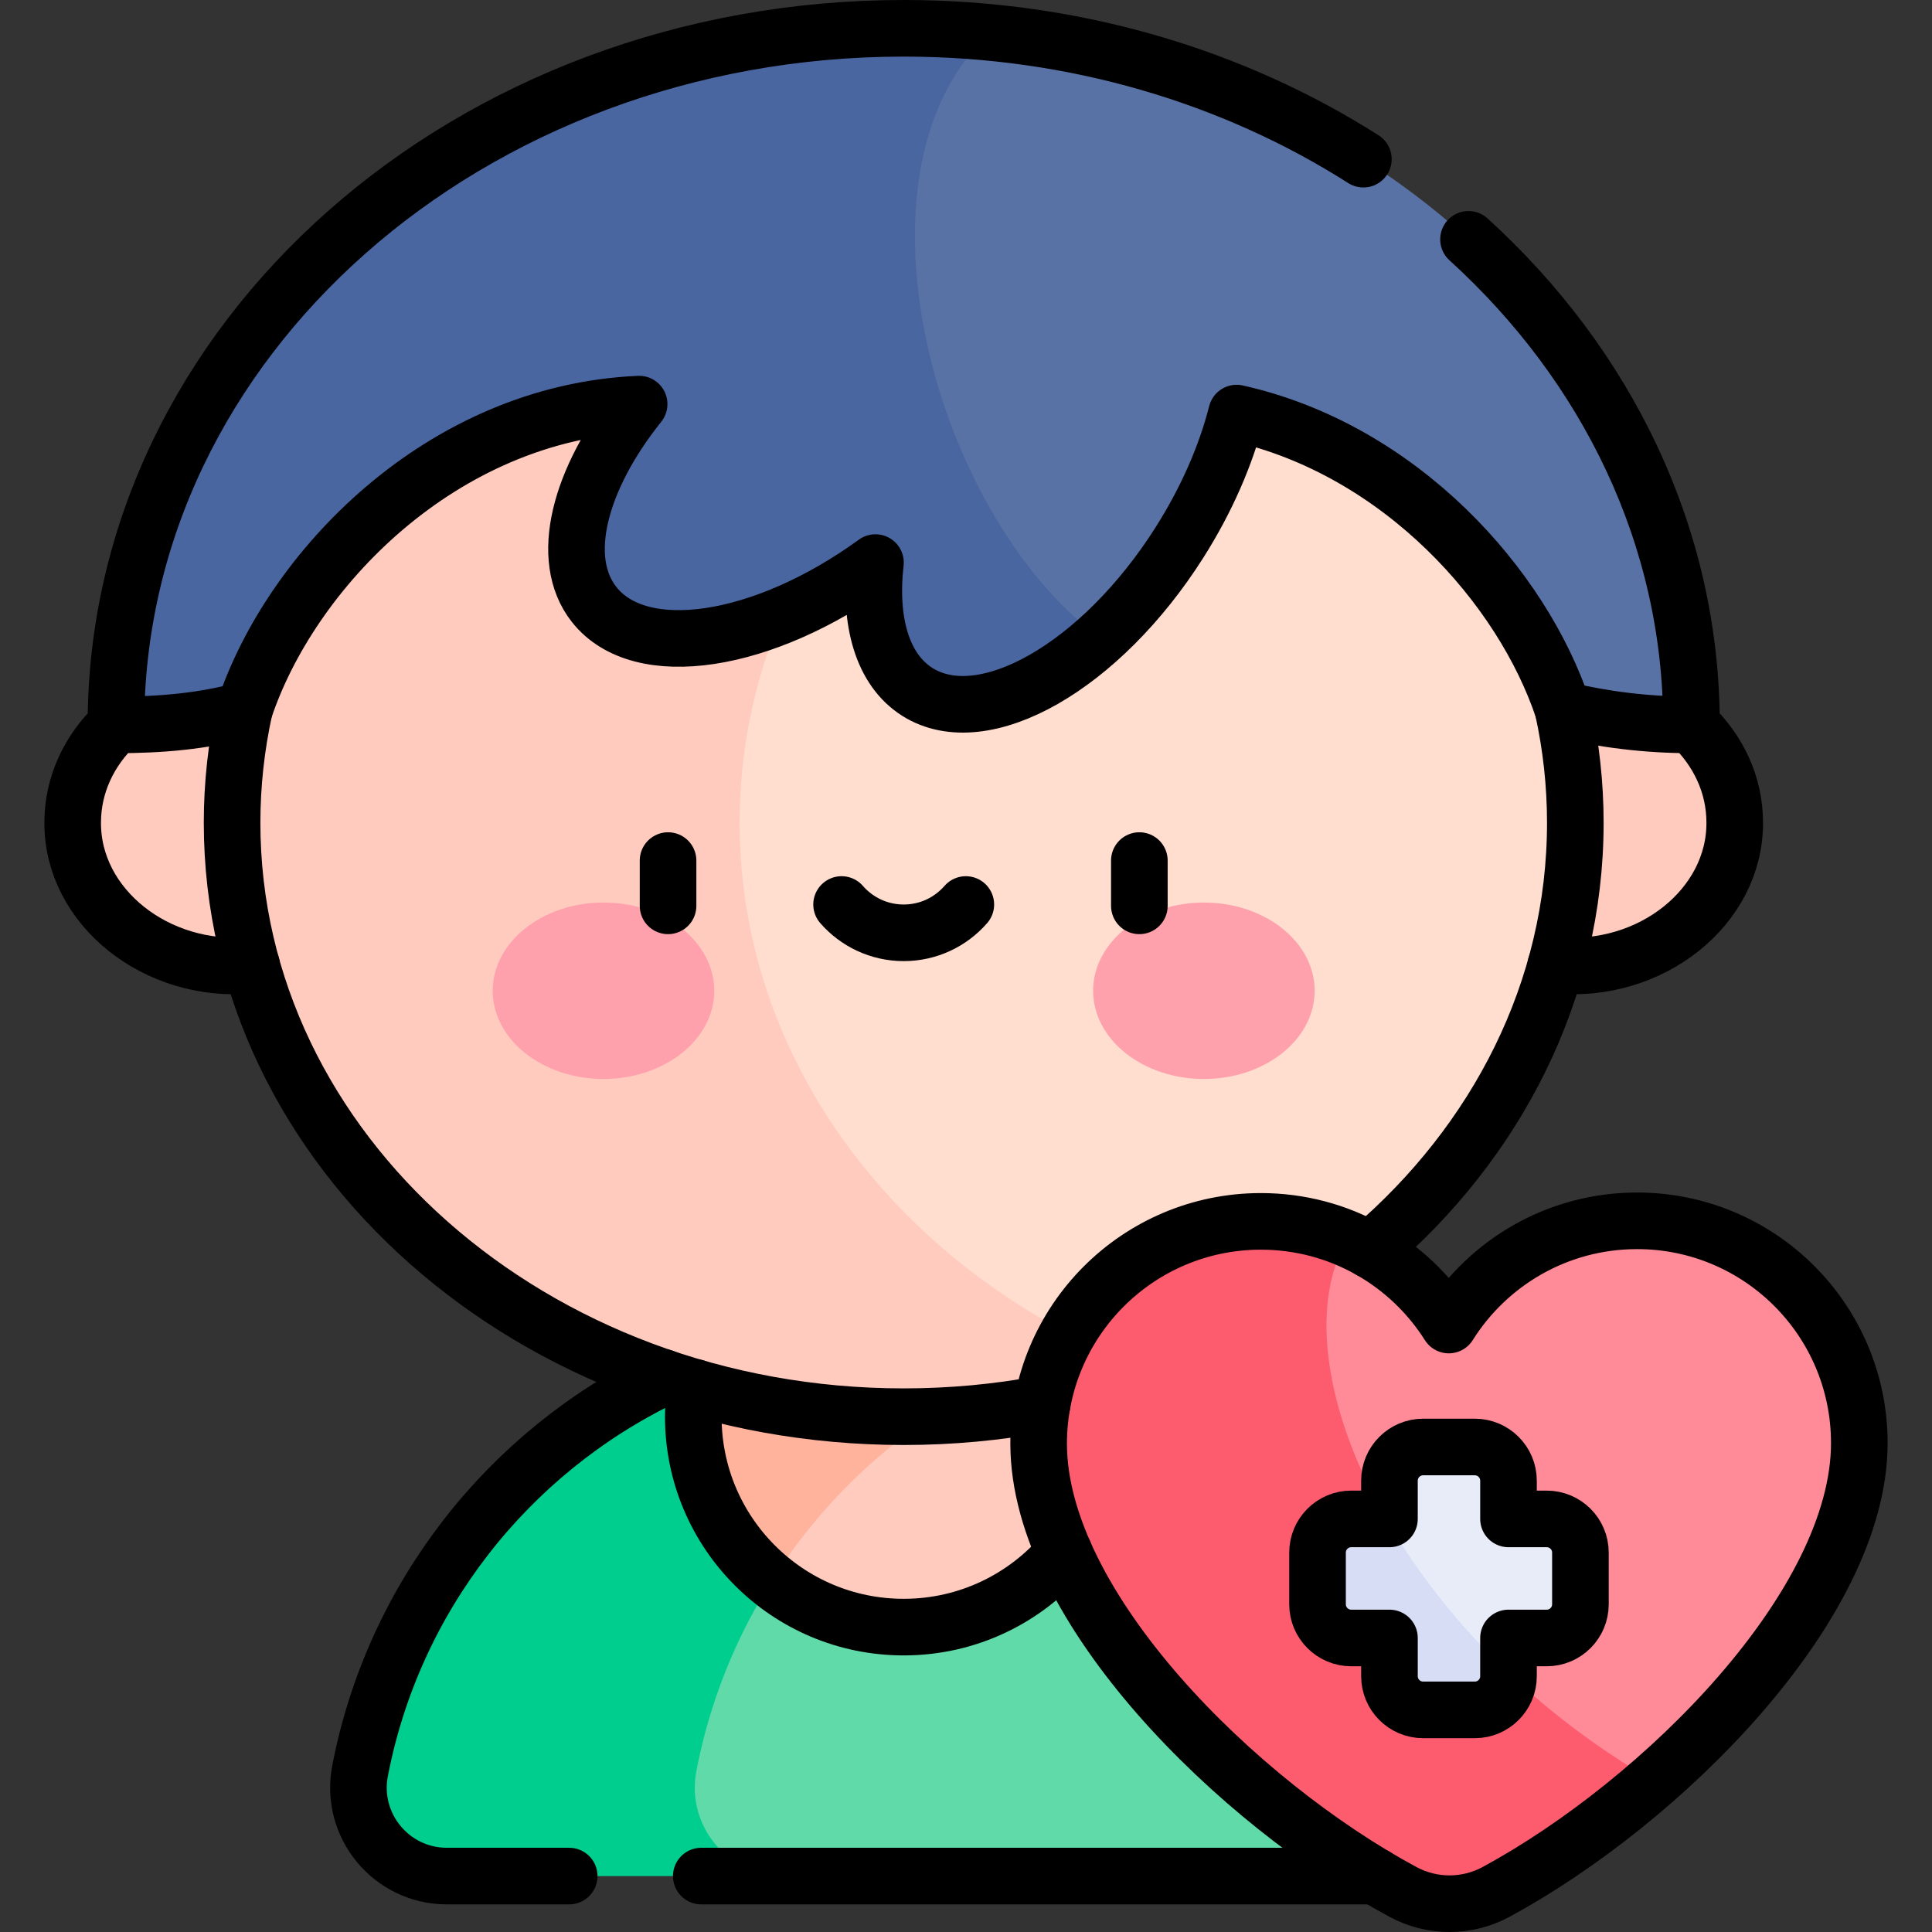
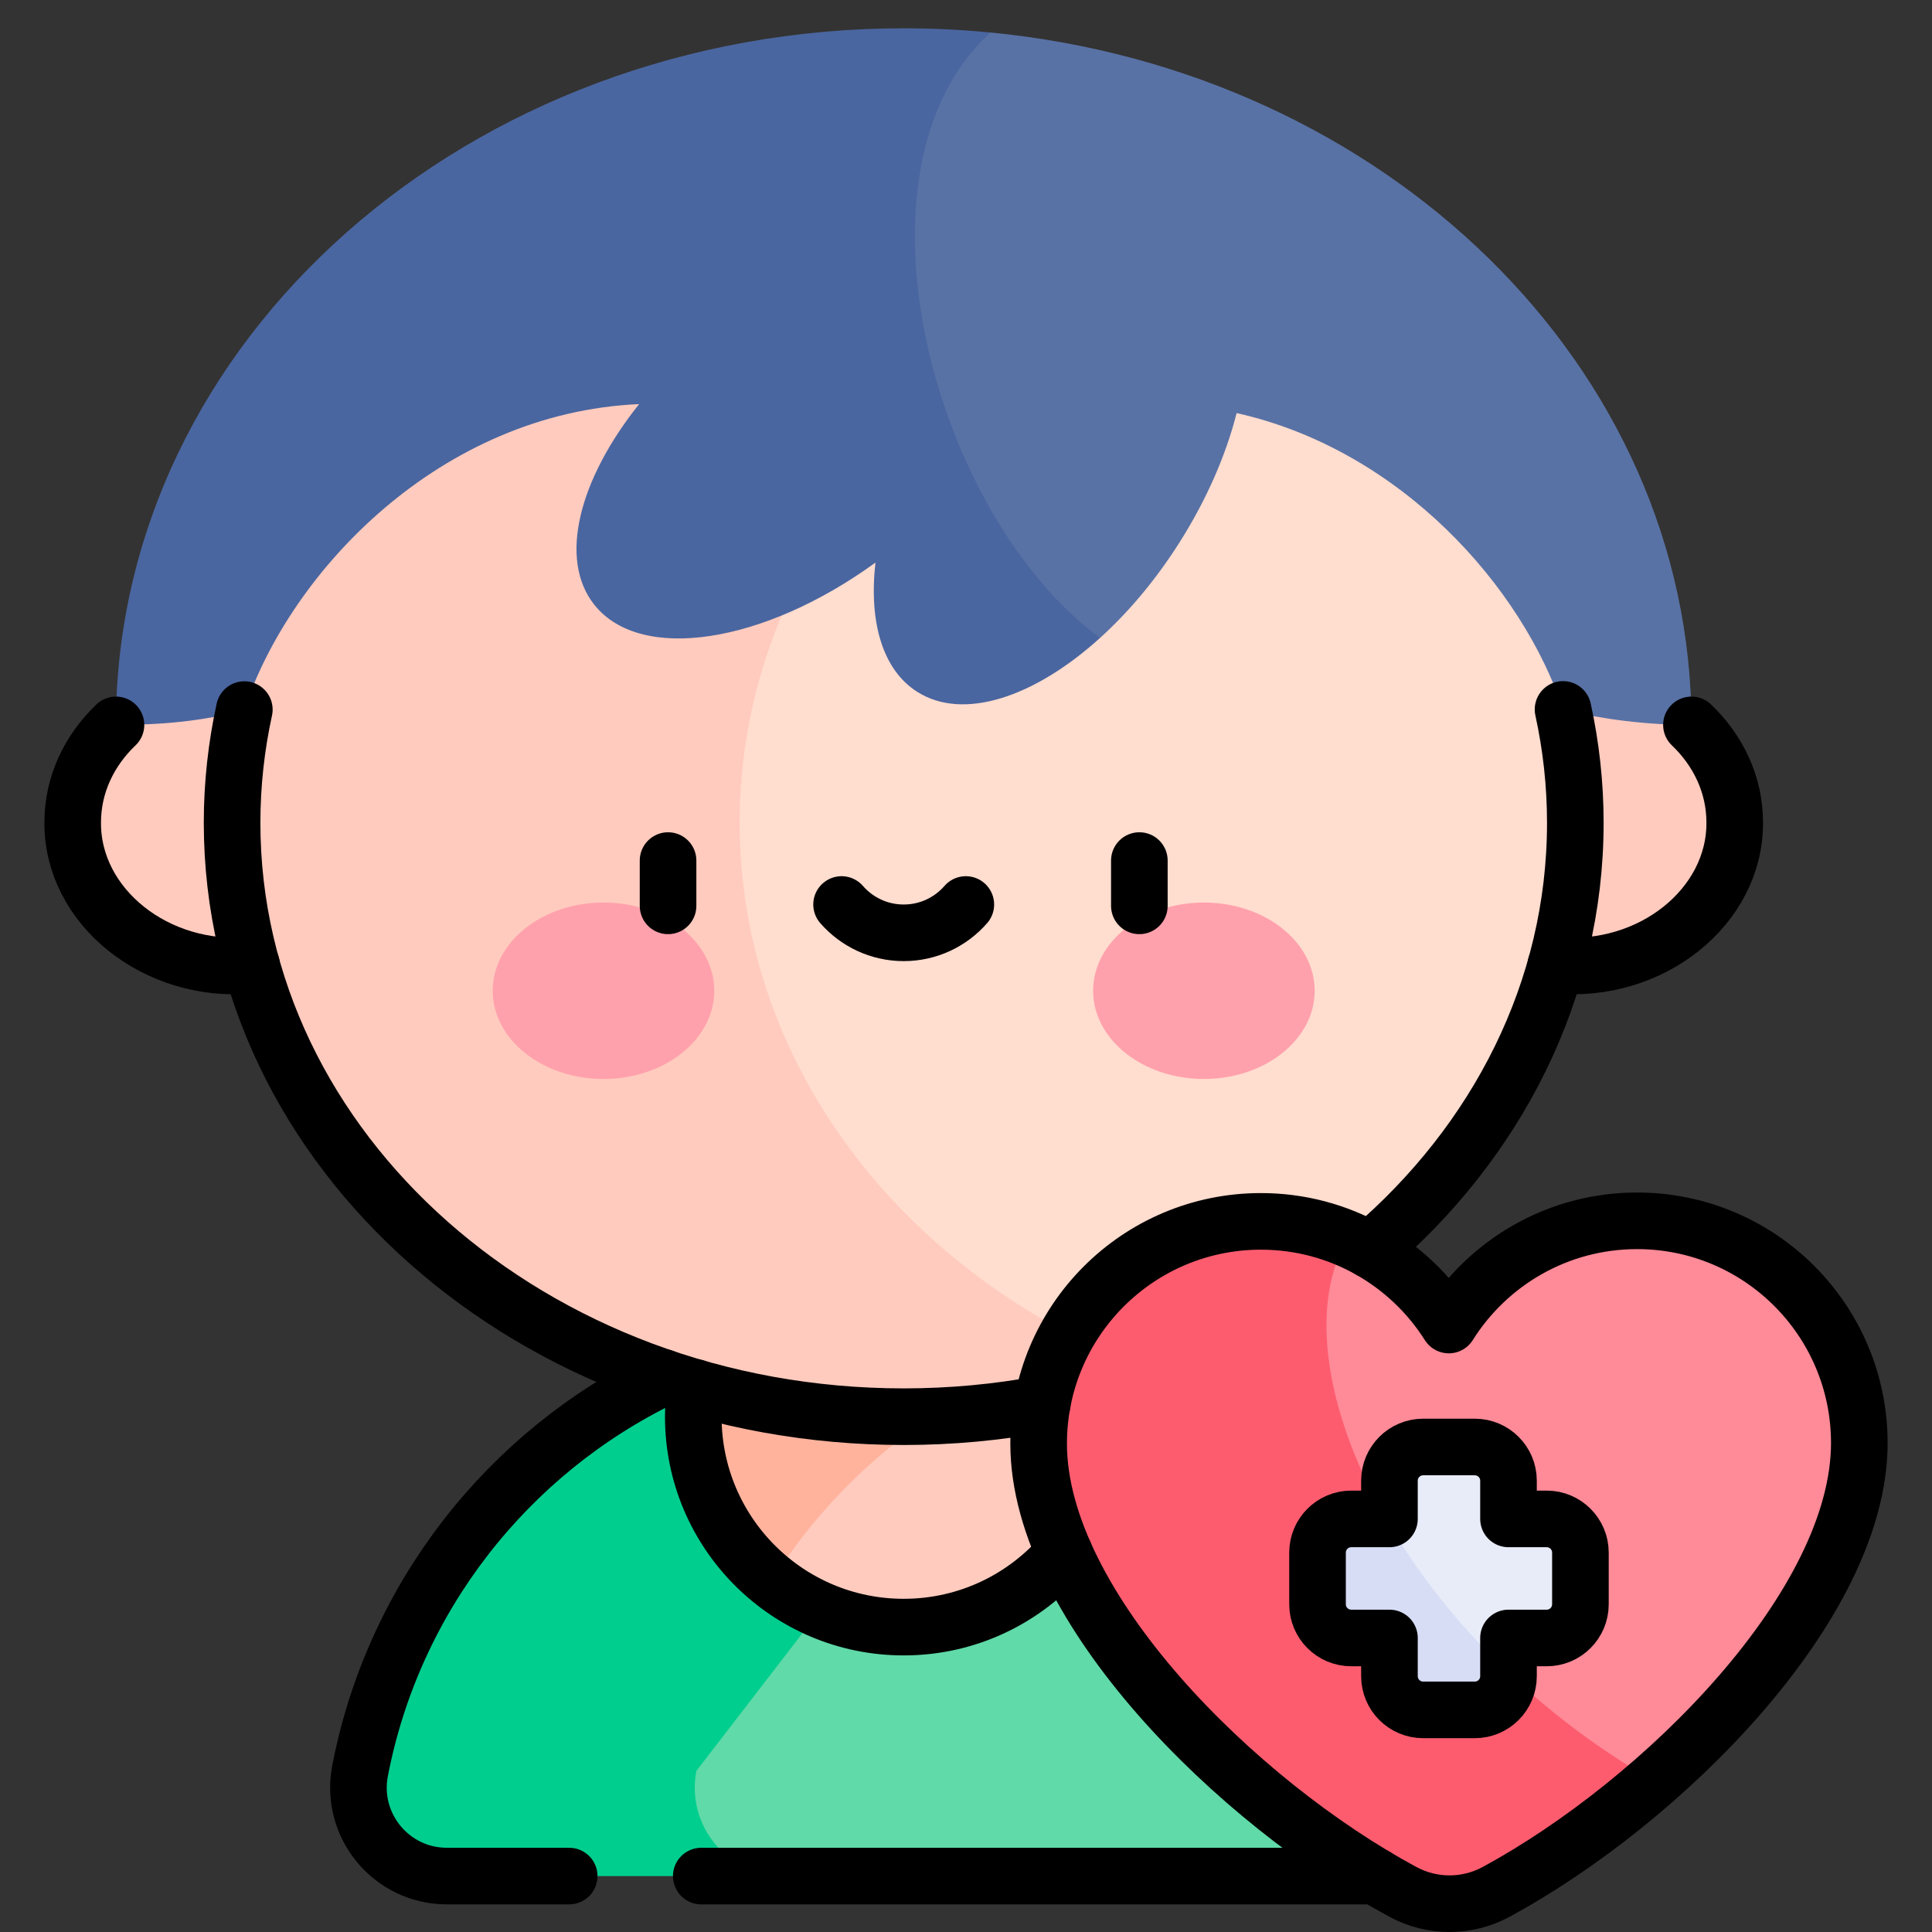
<svg xmlns="http://www.w3.org/2000/svg" version="1.1" id="Capa_1" x="0px" y="0px" viewBox="0 0 512 512" style="enable-background:new 0 0 512 512;" xml:space="preserve">
  <rect x="0" y="0" width="512" height="512" fill="#333333" stroke="none" />
  <g>
    <g>
      <g>
        <g>
          <g>
            <ellipse style="fill:#FFCBBE;" cx="416.711" cy="217.951" rx="43.005" ry="38.028" />
            <ellipse style="fill:#FFCBBE;" cx="62.267" cy="217.951" rx="43.005" ry="38.028" />
            <path style="fill:#60DAA8;" d="M360.548,497.18h-152.98c-37.726,0-41.718-13.42-38.938-27.87&#10;&#09;&#09;&#09;&#09;&#09;&#09;c8.86-46.06,37.252-93.87,96.228-104.28h38.39c41.05,19.84,71.46,58.22,80.31,104.28&#10;&#09;&#09;&#09;&#09;&#09;&#09;C386.338,483.76,375.268,497.18,360.548,497.18z" />
-             <path style="fill:#00CE8E;" d="M184.548,469.31c-2.78,14.45,8.3,27.87,23.02,27.87h-89.14c-14.72,0-25.79-13.42-23.01-27.87&#10;&#09;&#09;&#09;&#09;&#09;&#09;c8.86-46.06,39.26-84.44,80.31-104.28h89.13C223.818,384.87,193.408,423.25,184.548,469.31z" />
+             <path style="fill:#00CE8E;" d="M184.548,469.31c-2.78,14.45,8.3,27.87,23.02,27.87h-89.14c-14.72,0-25.79-13.42-23.01-27.87&#10;&#09;&#09;&#09;&#09;&#09;&#09;c8.86-46.06,39.26-84.44,80.31-104.28h89.13z" />
            <path style="fill:#FFCBBE;" d="M295.248,375.44c0,30.8-24.96,55.76-55.76,55.76c-13.23,0-25.39-4.61-34.95-12.31&#10;&#09;&#09;&#09;&#09;&#09;&#09;c0-27.91,15.578-49.605,60.32-53.86h29.42C294.918,368.4,295.248,371.88,295.248,375.44z" />
            <path style="fill:#FFB39D;" d="M294.278,365.03h-29.42c-24.79,11.98-45.7,30.73-60.32,53.86&#10;&#09;&#09;&#09;&#09;&#09;&#09;c-12.69-10.22-20.81-25.88-20.81-43.45c0-30.8,24.96-55.76,55.76-55.76C266.728,319.68,289.398,339.21,294.278,365.03z" />
            <path style="fill:#FFDDCF;" d="M417.478,218.05c0,65.88-45.78,122.31-110.74,145.77&#10;&#09;&#09;&#09;&#09;&#09;&#09;c-92.982-4.337-143.862-79.89-143.862-145.77c0-65.88,46.917-132.53,143.862-145.76&#10;&#09;&#09;&#09;&#09;&#09;&#09;C371.698,95.75,417.478,152.17,417.478,218.05z" />
            <path style="fill:#FFCBBE;" d="M306.738,363.82c-20.75,7.49-43.45,11.62-67.25,11.62c-98.3,0-177.98-70.47-177.98-157.39&#10;&#09;&#09;&#09;&#09;&#09;&#09;c0-86.92,79.68-157.38,177.98-157.38c23.8,0,46.5,4.13,67.25,11.62c-64.95,23.46-110.73,79.88-110.73,145.76&#10;&#09;&#09;&#09;&#09;&#09;&#09;C196.008,283.93,241.788,340.36,306.738,363.82z" />
            <path style="fill:#5972A5;" d="M448.258,192.11c-12.05,0-23.34-1.46-34-4c-10.77-32.52-43.02-68.91-86.54-78.64&#10;&#09;&#09;&#09;&#09;&#09;&#09;c-2.79,10.99-7.86,22.79-15.13,34.27c-6.31,9.96-13.55,18.53-21.08,25.33c-63.628-17.113-102.221-128.405-29.03-160.46&#10;&#09;&#09;&#09;&#09;&#09;&#09;C366.958,18.73,448.258,97.02,448.258,192.11z" />
            <path style="fill:#4A66A0;" d="M291.508,169.07c-17.37,15.72-36.21,22.02-48.42,14.28c-9.27-5.87-12.86-18.65-11.08-34.26&#10;&#09;&#09;&#09;&#09;&#09;&#09;c-29.63,21.52-62.33,26.64-74.57,11.1c-9.49-12.06-4-33.16,11.94-53.1c-52.6,2.31-92.45,44.18-104.67,81.06&#10;&#09;&#09;&#09;&#09;&#09;&#09;c-10.91,3.01-22.1,3.96-33.99,3.96c0-101.96,93.47-184.61,208.77-184.61c7.77,0,15.44,0.38,22.99,1.11&#10;&#09;&#09;&#09;&#09;&#09;&#09;C222.868,44.79,247.058,136.23,291.508,169.07z" />
          </g>
        </g>
        <path style="fill:#FF8A98;" d="M492.738,382.34c0.04,29.7-24.75,63.6-54.51,89.61c-83.34-5.861-121.803-130.336-81.17-143.64&#10;&#09;&#09;&#09;&#09;c11.12,4.7,20.5,12.73,26.89,22.84c10.4-16.56,28.8-27.59,49.8-27.62C466.278,323.48,492.688,349.81,492.738,382.34z" />
        <path style="fill:#FD5C6F;" d="M438.228,471.95c-13.5,11.8-28.01,21.98-41.69,29.4c-7.73,4.19-16.99,4.2-24.73,0.03&#10;&#09;&#09;&#09;&#09;c-43.93-23.65-96.49-75.55-96.56-118.72c-0.05-32.53,26.28-58.93,58.81-58.98c8.16-0.01,15.93,1.64,23,4.63&#10;&#09;&#09;&#09;&#09;C337.818,361.32,369.698,432.61,438.228,471.95z" />
        <path style="fill:#E8ECF9;" d="M418.828,411.46v13.68c0,4.94-4,8.94-8.94,8.94h-10.12v9.25c-17.017,0-38.217-24.44-32.4-40.8&#10;&#09;&#09;&#09;&#09;h0.85V392.4c0-4.93,4-8.93,8.93-8.93h13.68c4.94,0,8.94,4,8.94,8.93v10.13h10.12C414.828,402.53,418.828,406.53,418.828,411.46z" />
        <path style="fill:#D7DDF5;" d="M399.768,443.33v0.87c0,4.94-4,8.94-8.94,8.94h-13.68c-4.93,0-8.93-4-8.93-8.94v-10.12h-10.12&#10;&#09;&#09;&#09;&#09;c-4.94,0-8.94-4-8.94-8.94v-13.68c0-4.93,4-8.93,8.94-8.93h9.27C375.338,416.46,386.218,430.47,399.768,443.33z" />
      </g>
      <g>
        <ellipse style="fill:#FFA1AC;" cx="159.932" cy="262.563" rx="29.355" ry="23.377" />
        <ellipse style="fill:#FFA1AC;" cx="319.046" cy="262.563" rx="29.355" ry="23.377" />
      </g>
    </g>
    <g>
      <path style="fill:none;stroke:#000000;stroke-width:15;stroke-linecap:round;stroke-linejoin:round;stroke-miterlimit:10;" d="&#10;&#09;&#09;&#09;M412.315,255.783c25.142,2.394,47.558-15.448,47.403-37.831c0-9.982-4.356-19.061-11.471-25.846" />
      <path style="fill:none;stroke:#000000;stroke-width:15;stroke-linecap:round;stroke-linejoin:round;stroke-miterlimit:10;" d="&#10;&#09;&#09;&#09;M30.735,192.106c-7.115,6.784-11.471,15.863-11.471,25.846c-0.155,22.383,22.262,40.225,47.403,37.831" />
      <path style="fill:none;stroke:#000000;stroke-width:15;stroke-linecap:round;stroke-linejoin:round;stroke-miterlimit:10;" d="&#10;&#09;&#09;&#09;M184.274,367.705c-0.351,2.529-0.546,5.108-0.546,7.733c0,30.797,24.966,55.763,55.763,55.763&#10;&#09;&#09;&#09;c17.052,0,32.308-7.663,42.536-19.723" />
      <path style="fill:none;stroke:#000000;stroke-width:15;stroke-linecap:round;stroke-linejoin:round;stroke-miterlimit:10;" d="&#10;&#09;&#09;&#09;M363.096,331.283c33.524-28.621,54.38-68.77,54.38-113.231c0-10.277-1.127-20.321-3.254-30.049" />
      <path style="fill:none;stroke:#000000;stroke-width:15;stroke-linecap:round;stroke-linejoin:round;stroke-miterlimit:10;" d="&#10;&#09;&#09;&#09;M396.535,501.346c-7.728,4.192-16.988,4.206-24.728,0.037c-43.924-23.657-96.491-75.553-96.556-118.722&#10;&#09;&#09;&#09;c-0.048-32.526,26.28-58.934,58.807-58.983c21-0.031,39.438,10.941,49.889,27.469c10.403-16.559,28.807-27.586,49.807-27.618&#10;&#09;&#09;&#09;c32.527-0.049,58.934,26.28,58.983,58.807C492.801,425.506,440.39,477.558,396.535,501.346z" />
      <path style="fill:none;stroke:#000000;stroke-width:15;stroke-linecap:round;stroke-linejoin:round;stroke-miterlimit:10;" d="&#10;&#09;&#09;&#09;M409.892,402.528h-10.124v-10.124c0-4.935-4-8.935-8.935-8.935h-13.679c-4.935,0-8.935,4-8.935,8.935v10.124h-10.124&#10;&#09;&#09;&#09;c-4.935,0-8.935,4-8.935,8.935v13.68c0,4.935,4,8.935,8.935,8.935h10.124v10.124c0,4.935,4,8.935,8.935,8.935h13.679&#10;&#09;&#09;&#09;c4.935,0,8.935-4,8.935-8.935v-10.124h10.124c4.935,0,8.935-4,8.935-8.935v-13.68&#10;&#09;&#09;&#09;C418.827,406.528,414.827,402.528,409.892,402.528z" />
      <line style="fill:none;stroke:#000000;stroke-width:15;stroke-linecap:round;stroke-linejoin:round;stroke-miterlimit:10;" x1="177.042" y1="228.06" x2="177.042" y2="240.06" />
      <line style="fill:none;stroke:#000000;stroke-width:15;stroke-linecap:round;stroke-linejoin:round;stroke-miterlimit:10;" x1="301.94" y1="228.06" x2="301.94" y2="240.06" />
      <path style="fill:none;stroke:#000000;stroke-width:15;stroke-linecap:round;stroke-linejoin:round;stroke-miterlimit:10;" d="&#10;&#09;&#09;&#09;M223.027,239.703c4.003,4.594,9.892,7.501,16.464,7.501s12.461-2.907,16.464-7.501" />
-       <path style="fill:none;stroke:#000000;stroke-width:15;stroke-linecap:round;stroke-linejoin:round;stroke-miterlimit:10;" d="&#10;&#09;&#09;&#09;M361.31,42.182C327.025,20.361,284.959,7.5,239.491,7.5C124.192,7.5,30.724,90.151,30.724,192.106&#10;&#09;&#09;&#09;c11.889,0,23.073-0.95,33.991-3.951c12.216-36.885,52.068-78.76,104.661-81.061c-15.935,19.939-21.422,41.036-11.932,53.092&#10;&#09;&#09;&#09;c12.238,15.547,44.935,10.422,74.562-11.096c-1.772,15.612,1.814,28.385,11.079,34.256c17.5,11.089,48.62-6.645,69.508-39.61&#10;&#09;&#09;&#09;c7.271-11.474,12.337-23.279,15.123-34.265c43.524,9.724,75.771,46.115,86.541,78.635c10.659,2.544,21.949,3.999,34,3.999&#10;&#09;&#09;&#09;c0-50.042-22.528-95.424-59.091-128.675" />
      <line style="fill:none;stroke:#000000;stroke-width:15;stroke-linecap:round;stroke-linejoin:round;stroke-miterlimit:10;" x1="185.842" y1="497.179" x2="364.415" y2="497.179" />
      <path style="fill:none;stroke:#000000;stroke-width:15;stroke-linecap:round;stroke-linejoin:round;stroke-miterlimit:10;" d="&#10;&#09;&#09;&#09;M175.728,365.026c-41.045,19.841-71.452,58.222-80.31,104.283c-2.78,14.455,8.292,27.871,23.011,27.871h32.413" />
      <path style="fill:none;stroke:#000000;stroke-width:15;stroke-linecap:round;stroke-linejoin:round;stroke-miterlimit:10;" d="&#10;&#09;&#09;&#09;M64.75,188.051c-2.12,9.713-3.244,19.74-3.244,30.001c0,86.922,79.687,157.386,177.985,157.386&#10;&#09;&#09;&#09;c12.586,0,24.863-1.162,36.711-3.359" />
    </g>
  </g>
  <g>
</g>
  <g>
</g>
  <g>
</g>
  <g>
</g>
  <g>
</g>
  <g>
</g>
  <g>
</g>
  <g>
</g>
  <g>
</g>
  <g>
</g>
  <g>
</g>
  <g>
</g>
  <g>
</g>
  <g>
</g>
  <g>
</g>
</svg>